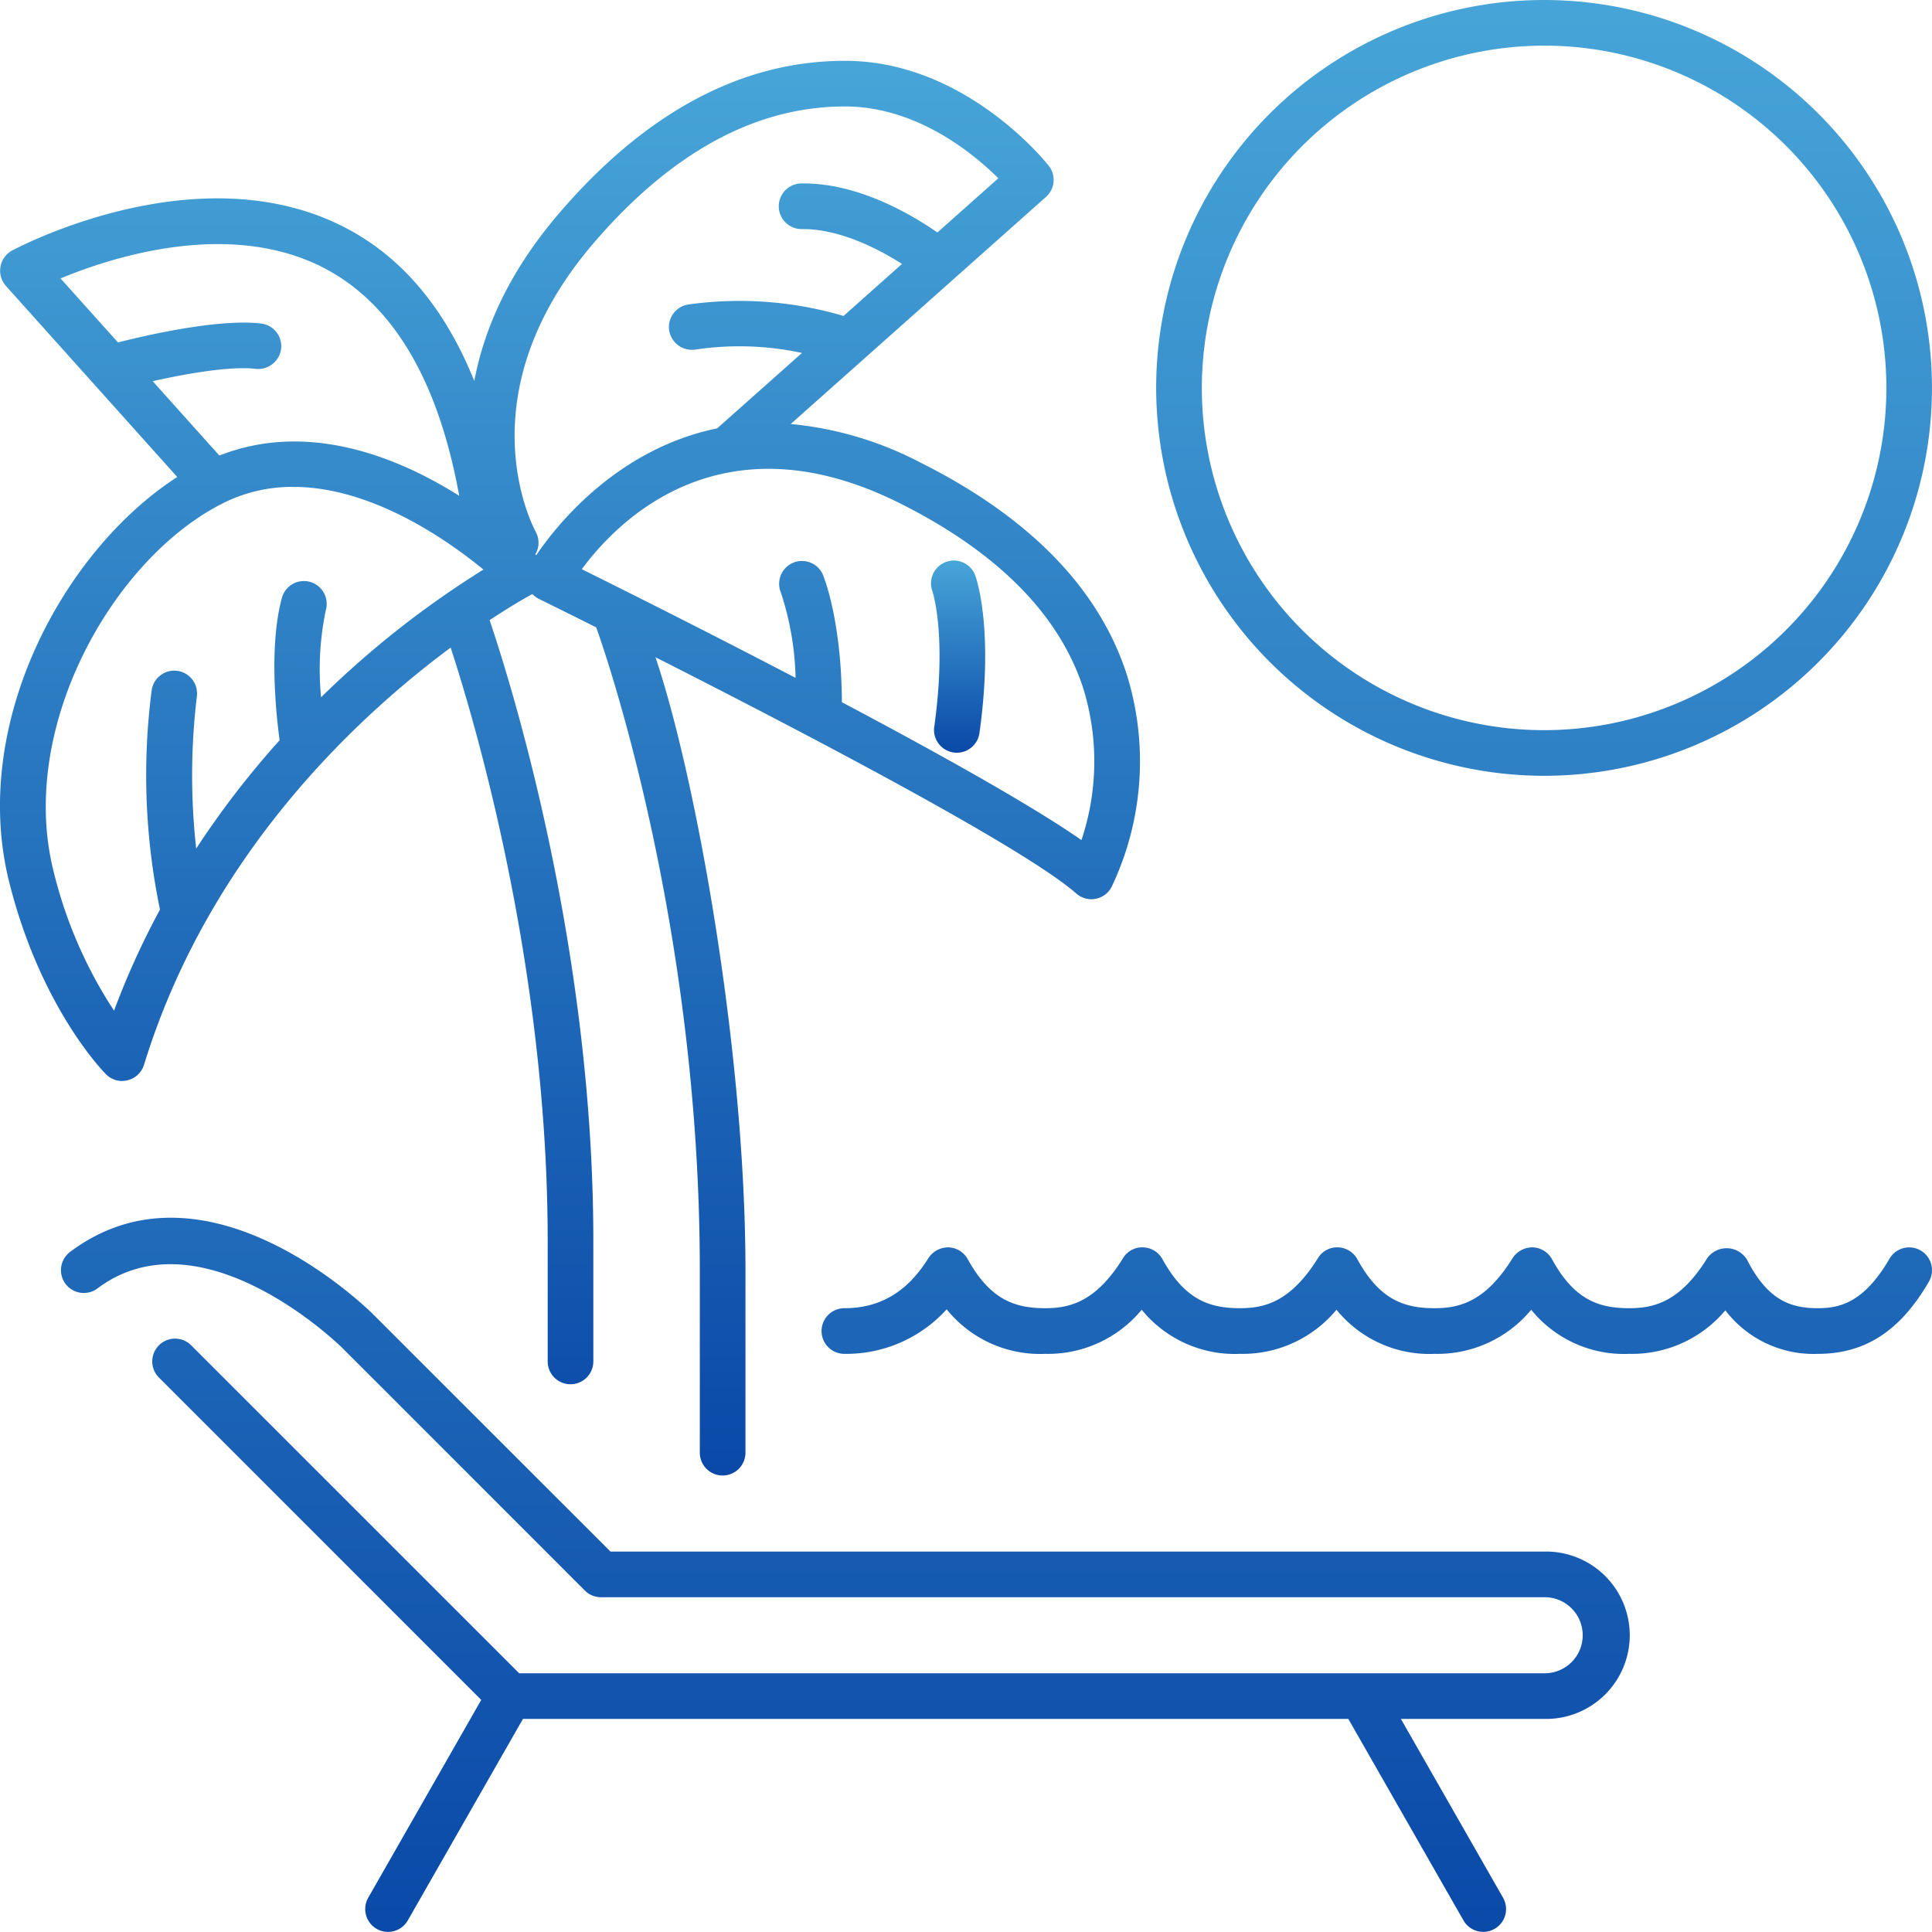
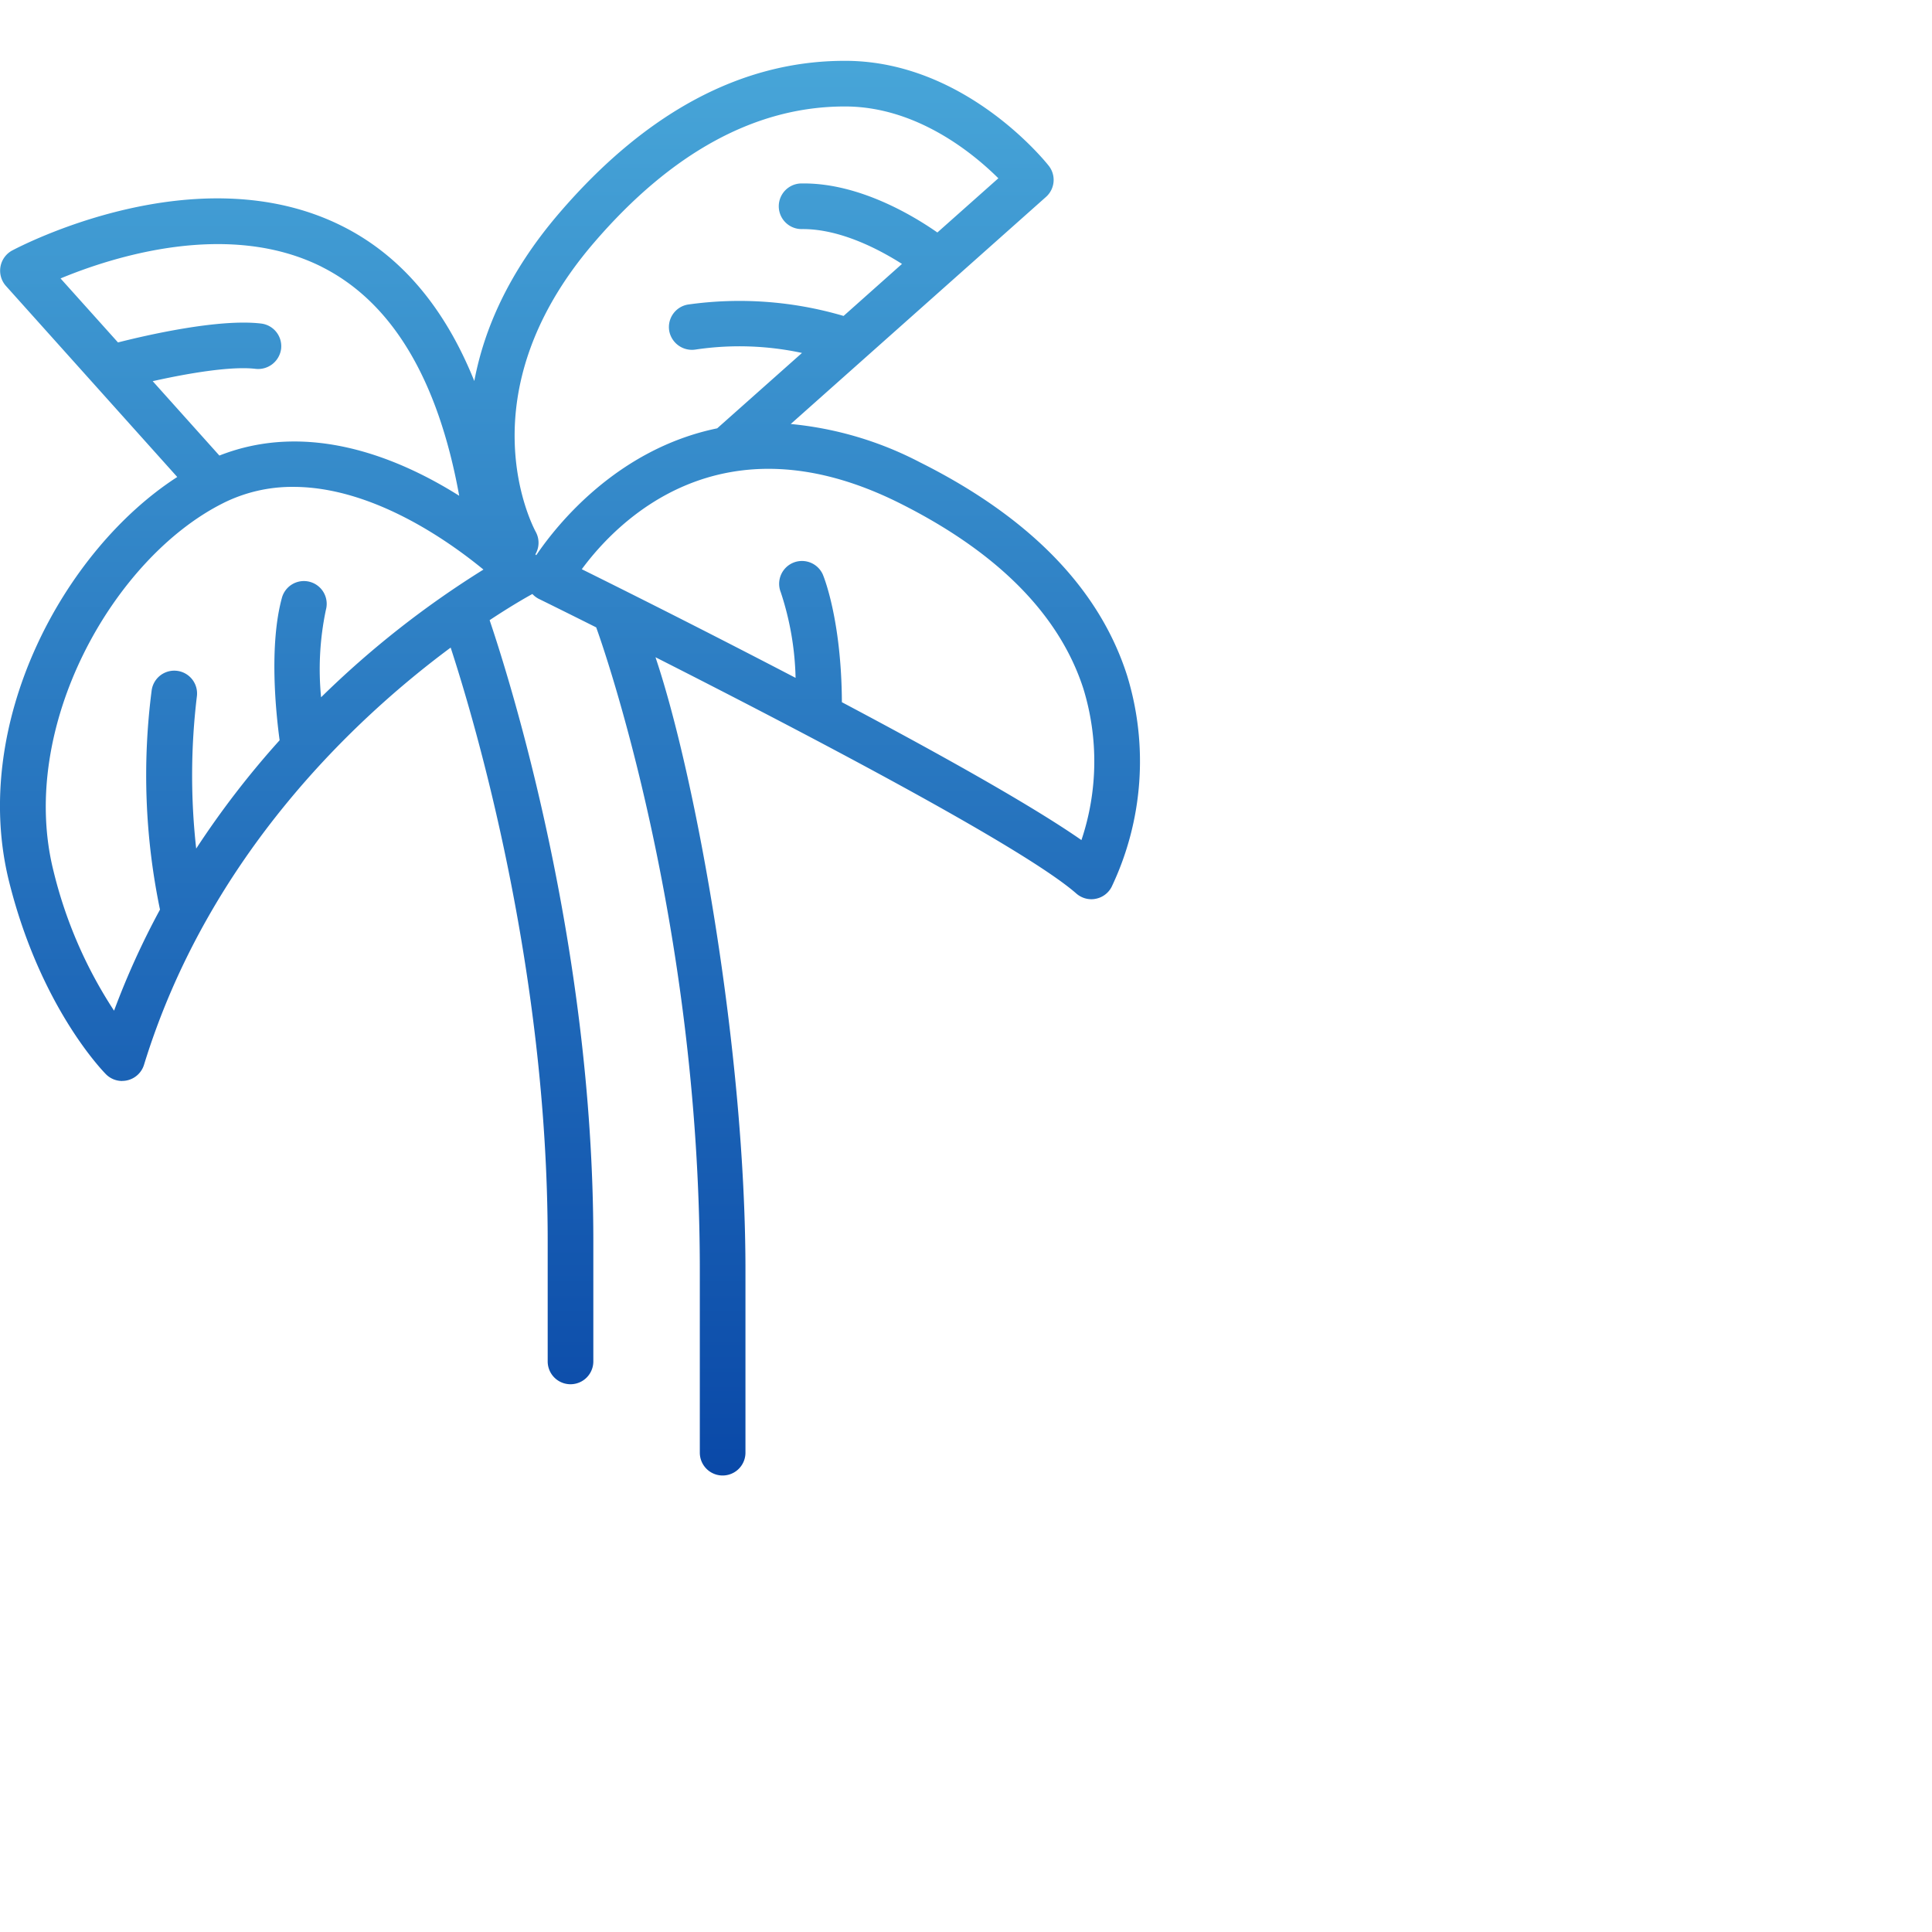
<svg xmlns="http://www.w3.org/2000/svg" width="207.769" height="207.756">
  <defs>
    <linearGradient id="a" x1=".5" x2=".5" y2="1" gradientUnits="objectBoundingBox">
      <stop offset="0" stop-color="#47a5d8" />
      <stop offset="1" stop-color="#0a49a8" />
    </linearGradient>
    <clipPath id="b">
      <path fill="url(#a)" d="M0 0h207.769v207.756H0z" />
    </clipPath>
  </defs>
  <g fill="url(#a)" clip-path="url(#b)">
-     <path d="M100.466 78.168a2.455 2.455 0 0 0 4.862.684c1.584-11.288-.36-16.728-.445-16.957a2.455 2.455 0 0 0-4.614 1.679c.016.049 1.584 4.708.2 14.6" />
    <path d="M13.14 116.243a2.4 2.4 0 0 0 .586-.072 2.46 2.46 0 0 0 1.76-1.659c6.956-22.611 22.909-37.4 32.979-44.869 2.624 8.031 10.434 34.418 10.434 63.8v12.966a2.454 2.454 0 1 0 4.908 0v-12.966c0-32.011-9.059-60.57-11.153-66.75 2.693-1.783 4.433-2.725 4.6-2.814a2.5 2.5 0 0 0 .661.51c.111.052 2.473 1.214 6.2 3.079.648 1.76 11.144 31.474 11.144 69.125v19.63a2.454 2.454 0 1 0 4.908 0v-19.63c0-23.373-5.264-52.813-9.675-65.913 15.215 7.711 39.507 20.363 45.256 25.411a2.46 2.46 0 0 0 1.62.612 2.3 2.3 0 0 0 .442-.043 2.44 2.44 0 0 0 1.724-1.263 31.42 31.42 0 0 0 1.672-22.762c-2.974-9.308-10.473-17.02-22.287-22.925a37.7 37.7 0 0 0-13.882-4.113l27.447-24.417a2.45 2.45 0 0 0 .3-3.35c-.36-.458-8.971-11.212-21.76-11.288h-.2c-11.039.001-21.361 5.511-30.692 16.386-5.533 6.449-8.107 12.632-9.125 18.047-3.174-7.888-7.9-13.506-14.219-16.666-15.633-7.826-34.674 2.205-35.489 2.634a2.468 2.468 0 0 0-.667 3.8l18.43 20.553C6.77 59.231-3.249 77.9.985 94.843c3.386 13.535 10.133 20.4 10.414 20.687a2.46 2.46 0 0 0 1.741.72m103.367-42.188a26.6 26.6 0 0 1-.208 16.281c-5.464-3.805-15.59-9.439-25.762-14.828-.046-8.886-1.966-13.535-2.048-13.728a2.455 2.455 0 0 0-4.522 1.911 31.4 31.4 0 0 1 1.59 9.2 1294 1294 0 0 0-22.991-11.684c3.769-5.11 14.965-16.706 34.164-7.113 10.548 5.274 17.2 11.991 19.778 19.961m-52.65-47.941c8.353-9.733 17.426-14.67 26.963-14.67h.17c7.6.046 13.65 5.019 16.372 7.721l-6.557 5.83c-2.539-1.773-8.31-5.274-14.35-5.274h-.275a2.454 2.454 0 0 0 .046 4.908h.043c4.1-.029 8.307 2.205 10.731 3.746l-6.282 5.595a39.6 39.6 0 0 0-16.748-1.224 2.457 2.457 0 0 0-2 2.837 2.485 2.485 0 0 0 2.837 2 32 32 0 0 1 11.438.366l-9.118 8.107c-10.79 2.228-17.291 10.437-19.46 13.646a1 1 0 0 0-.095-.095 2.44 2.44 0 0 0 .059-2.385c-.327-.6-7.823-14.739 6.226-31.108m-29.249 2.582c7.561 3.8 12.508 12.112 14.775 24.613-6.645-4.181-16.285-8.073-25.791-4.325l-7.172-8c3.573-.8 8.392-1.652 11.088-1.322a2.49 2.49 0 0 0 2.722-2.153 2.454 2.454 0 0 0-2.153-2.722c-4.587-.546-12.442 1.283-15.39 2.032l-6.177-6.883c5.542-2.3 17.985-6.314 28.1-1.243m-10.6 25.4a16.6 16.6 0 0 1 7.525-1.741c8.412 0 16.529 5.673 20.455 8.893A101.3 101.3 0 0 0 34.53 74.985a31 31 0 0 1 .517-9.4 2.452 2.452 0 1 0-4.731-1.292c-1.4 5.133-.641 12.4-.245 15.315a95.5 95.5 0 0 0-8.972 11.65 71 71 0 0 1 .075-16.382 2.452 2.452 0 1 0-4.868-.6 71 71 0 0 0 .9 23.543 85 85 0 0 0-4.94 10.872 48 48 0 0 1-6.517-15.038c-3.867-15.482 6.45-33.65 18.263-39.552" />
-     <path d="M166.052 166.859h-100.4L40.19 141.404c-.73-.73-18.034-17.743-32.652-6.773a2.454 2.454 0 1 0 2.944 3.927c11.209-8.392 26.093 6.172 26.24 6.315l26.174 26.173a2.44 2.44 0 0 0 1.734.72h101.422a4.09 4.09 0 1 1 0 8.179H55.832l-35.273-35.269a2.452 2.452 0 0 0-3.468 3.468l34.661 34.664-12.154 21.277a2.457 2.457 0 0 0 .913 3.347 2.4 2.4 0 0 0 1.214.324 2.45 2.45 0 0 0 2.133-1.237l12.38-21.666H145l12.38 21.666a2.453 2.453 0 0 0 4.26-2.434l-10.988-19.232h15.4a9 9 0 1 0 0-17.995m40.494-32.382a2.45 2.45 0 0 0-3.35.89c-2.716 4.675-5.3 5.32-7.7 5.32-2.967 0-5.4-.883-7.617-5.209a2.567 2.567 0 0 0-4.286-.17c-2.925 4.728-5.762 5.379-8.389 5.379-3.252 0-5.912-.893-8.3-5.268a2.47 2.47 0 0 0-2.087-1.276 2.53 2.53 0 0 0-2.153 1.161c-2.931 4.731-5.765 5.382-8.392 5.382-3.252 0-5.909-.893-8.3-5.268a2.47 2.47 0 0 0-2.084-1.275 2.4 2.4 0 0 0-2.156 1.158c-2.948 4.734-5.775 5.385-8.392 5.385-3.255 0-5.919-.9-8.33-5.274a2.46 2.46 0 0 0-2.087-1.269 2.39 2.39 0 0 0-2.15 1.161c-2.928 4.731-5.758 5.382-8.372 5.382-3.252 0-5.912-.9-8.33-5.274a2.46 2.46 0 0 0-2.088-1.269 2.55 2.55 0 0 0-2.146 1.165c-2.244 3.619-5.2 5.379-9.033 5.379a2.454 2.454 0 1 0 0 4.908 14.55 14.55 0 0 0 11-4.79 12.9 12.9 0 0 0 10.6 4.79 13.07 13.07 0 0 0 10.375-4.744 12.9 12.9 0 0 0 10.564 4.744 13.11 13.11 0 0 0 10.385-4.744 12.85 12.85 0 0 0 10.548 4.744 13.1 13.1 0 0 0 10.391-4.741 12.84 12.84 0 0 0 10.545 4.741 13.1 13.1 0 0 0 10.334-4.679 11.92 11.92 0 0 0 9.956 4.679c5.071 0 8.863-2.464 11.935-7.767a2.45 2.45 0 0 0-.89-3.35M166.054 83.43a41.715 41.715 0 1 0-41.719-41.712 41.76 41.76 0 0 0 41.719 41.712m0-78.522a36.807 36.807 0 1 1-36.807 36.81 36.85 36.85 0 0 1 36.807-36.81" />
  </g>
</svg>